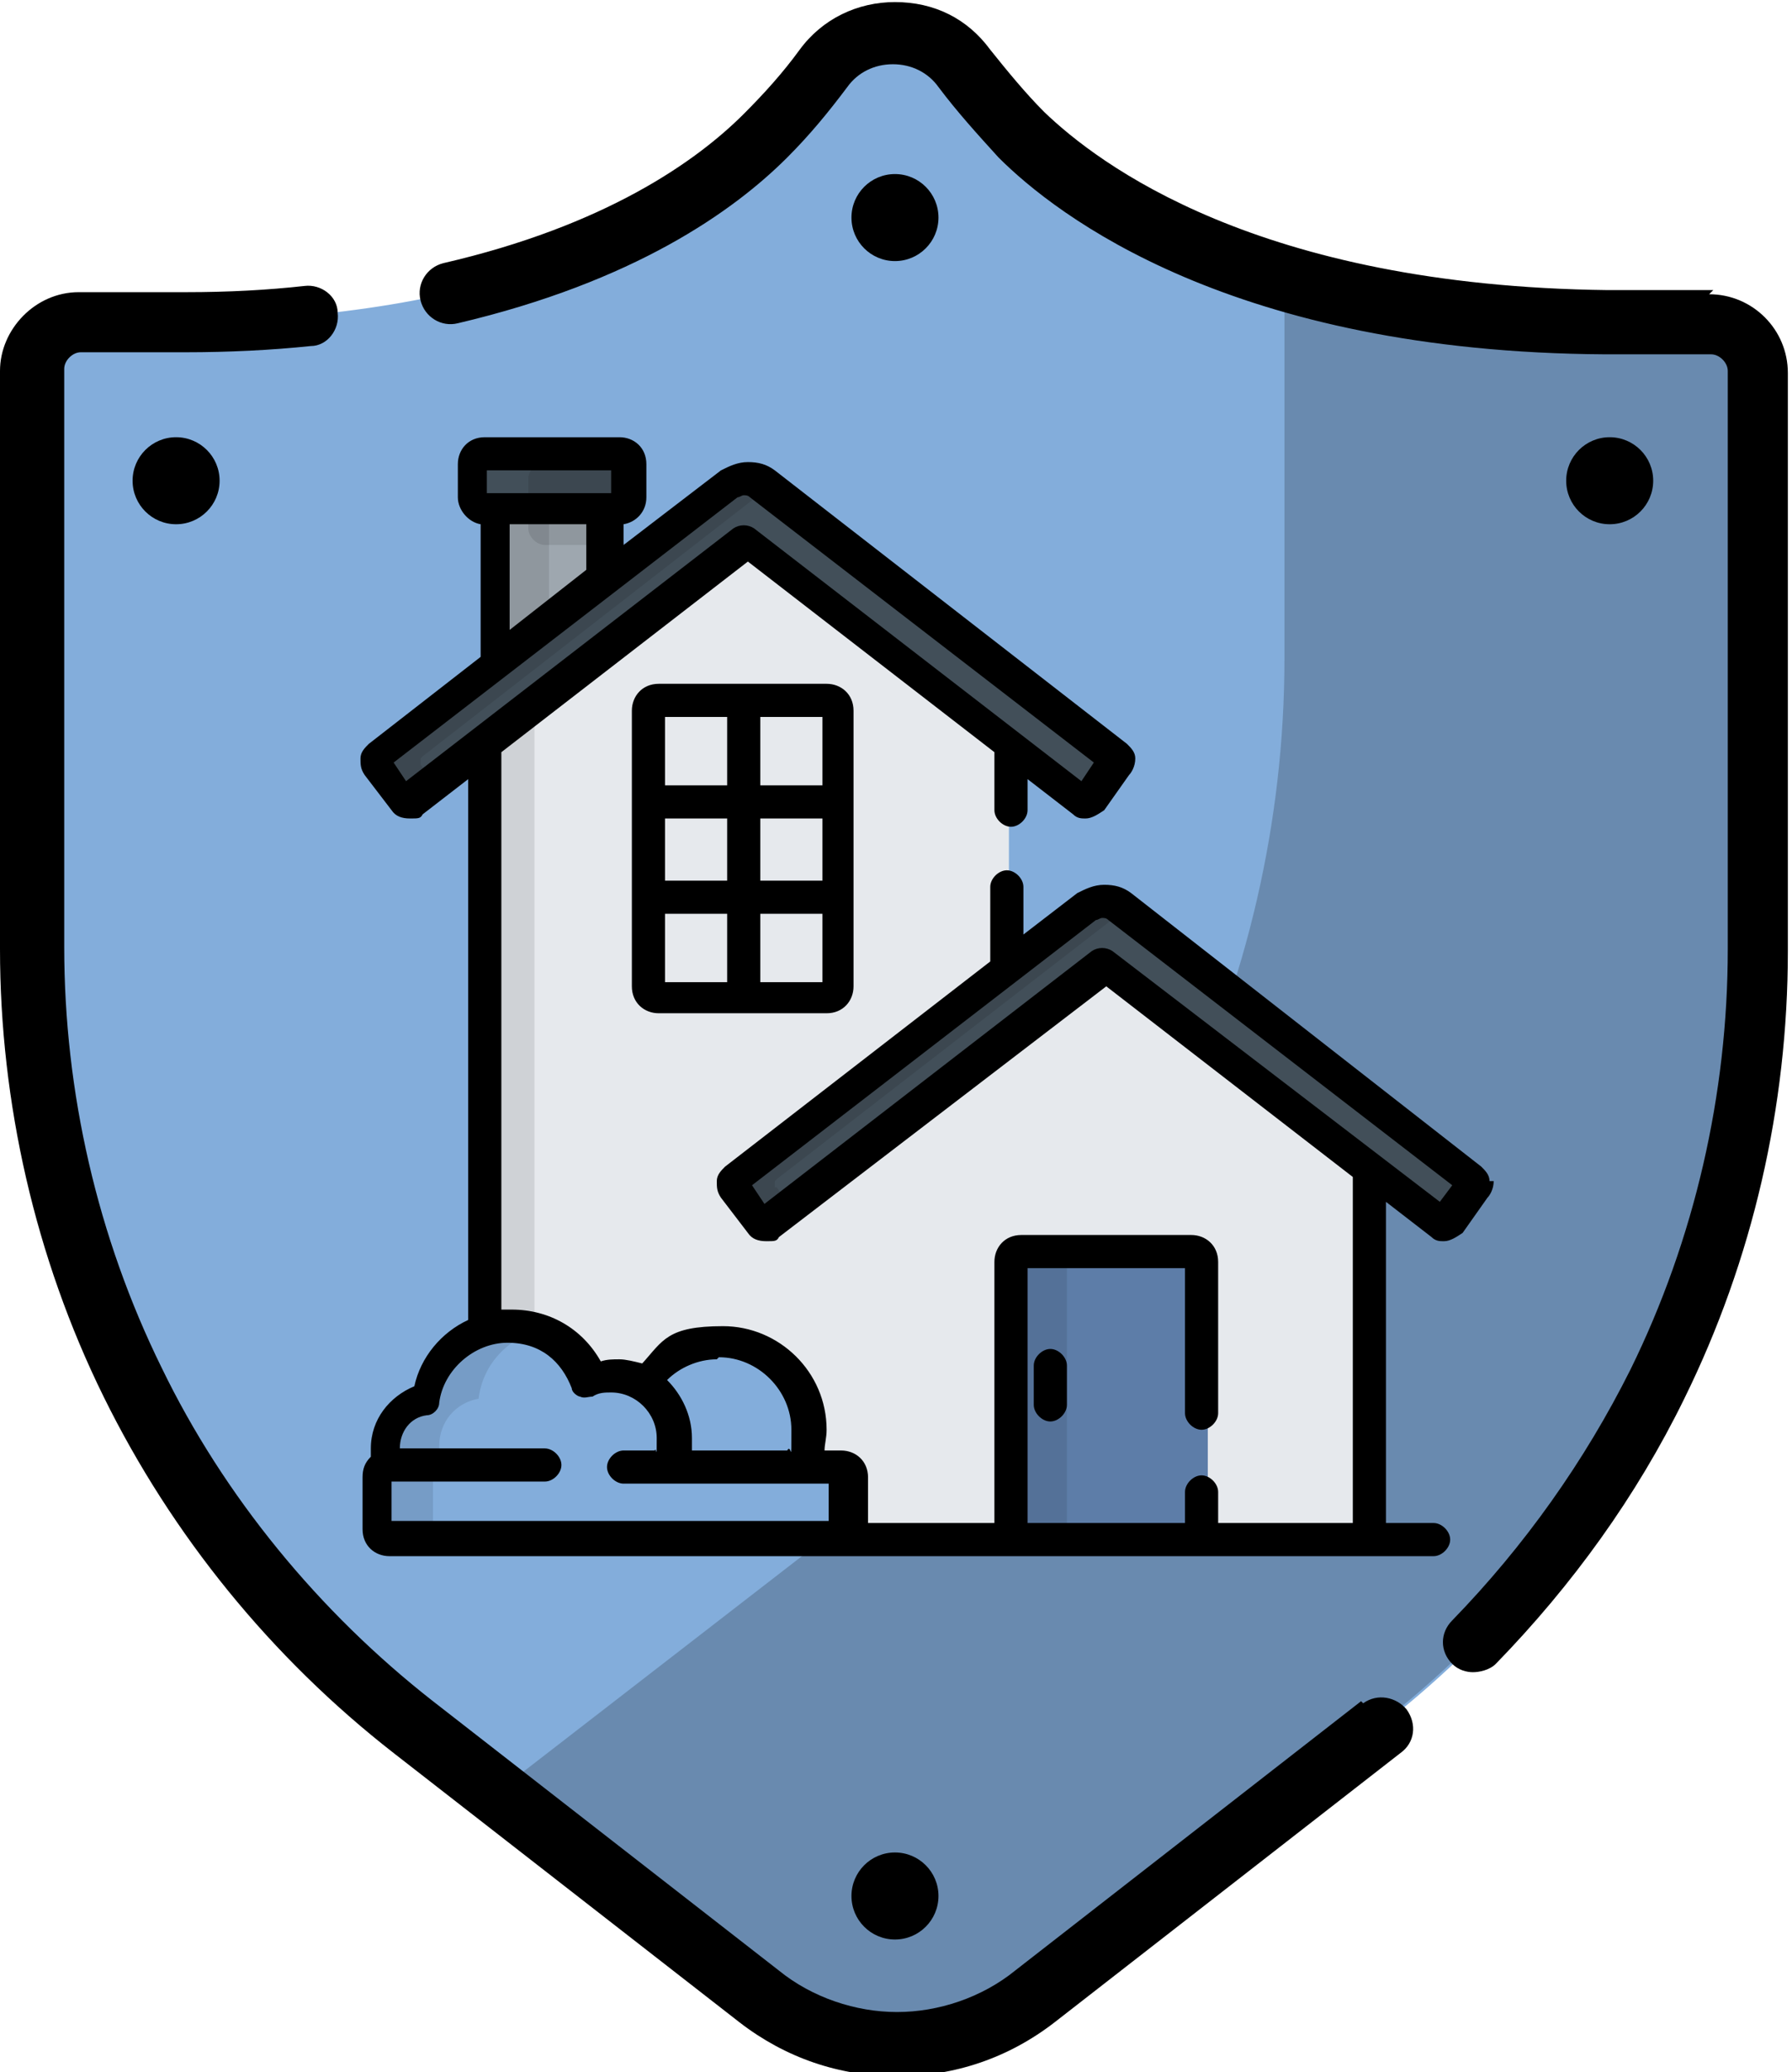
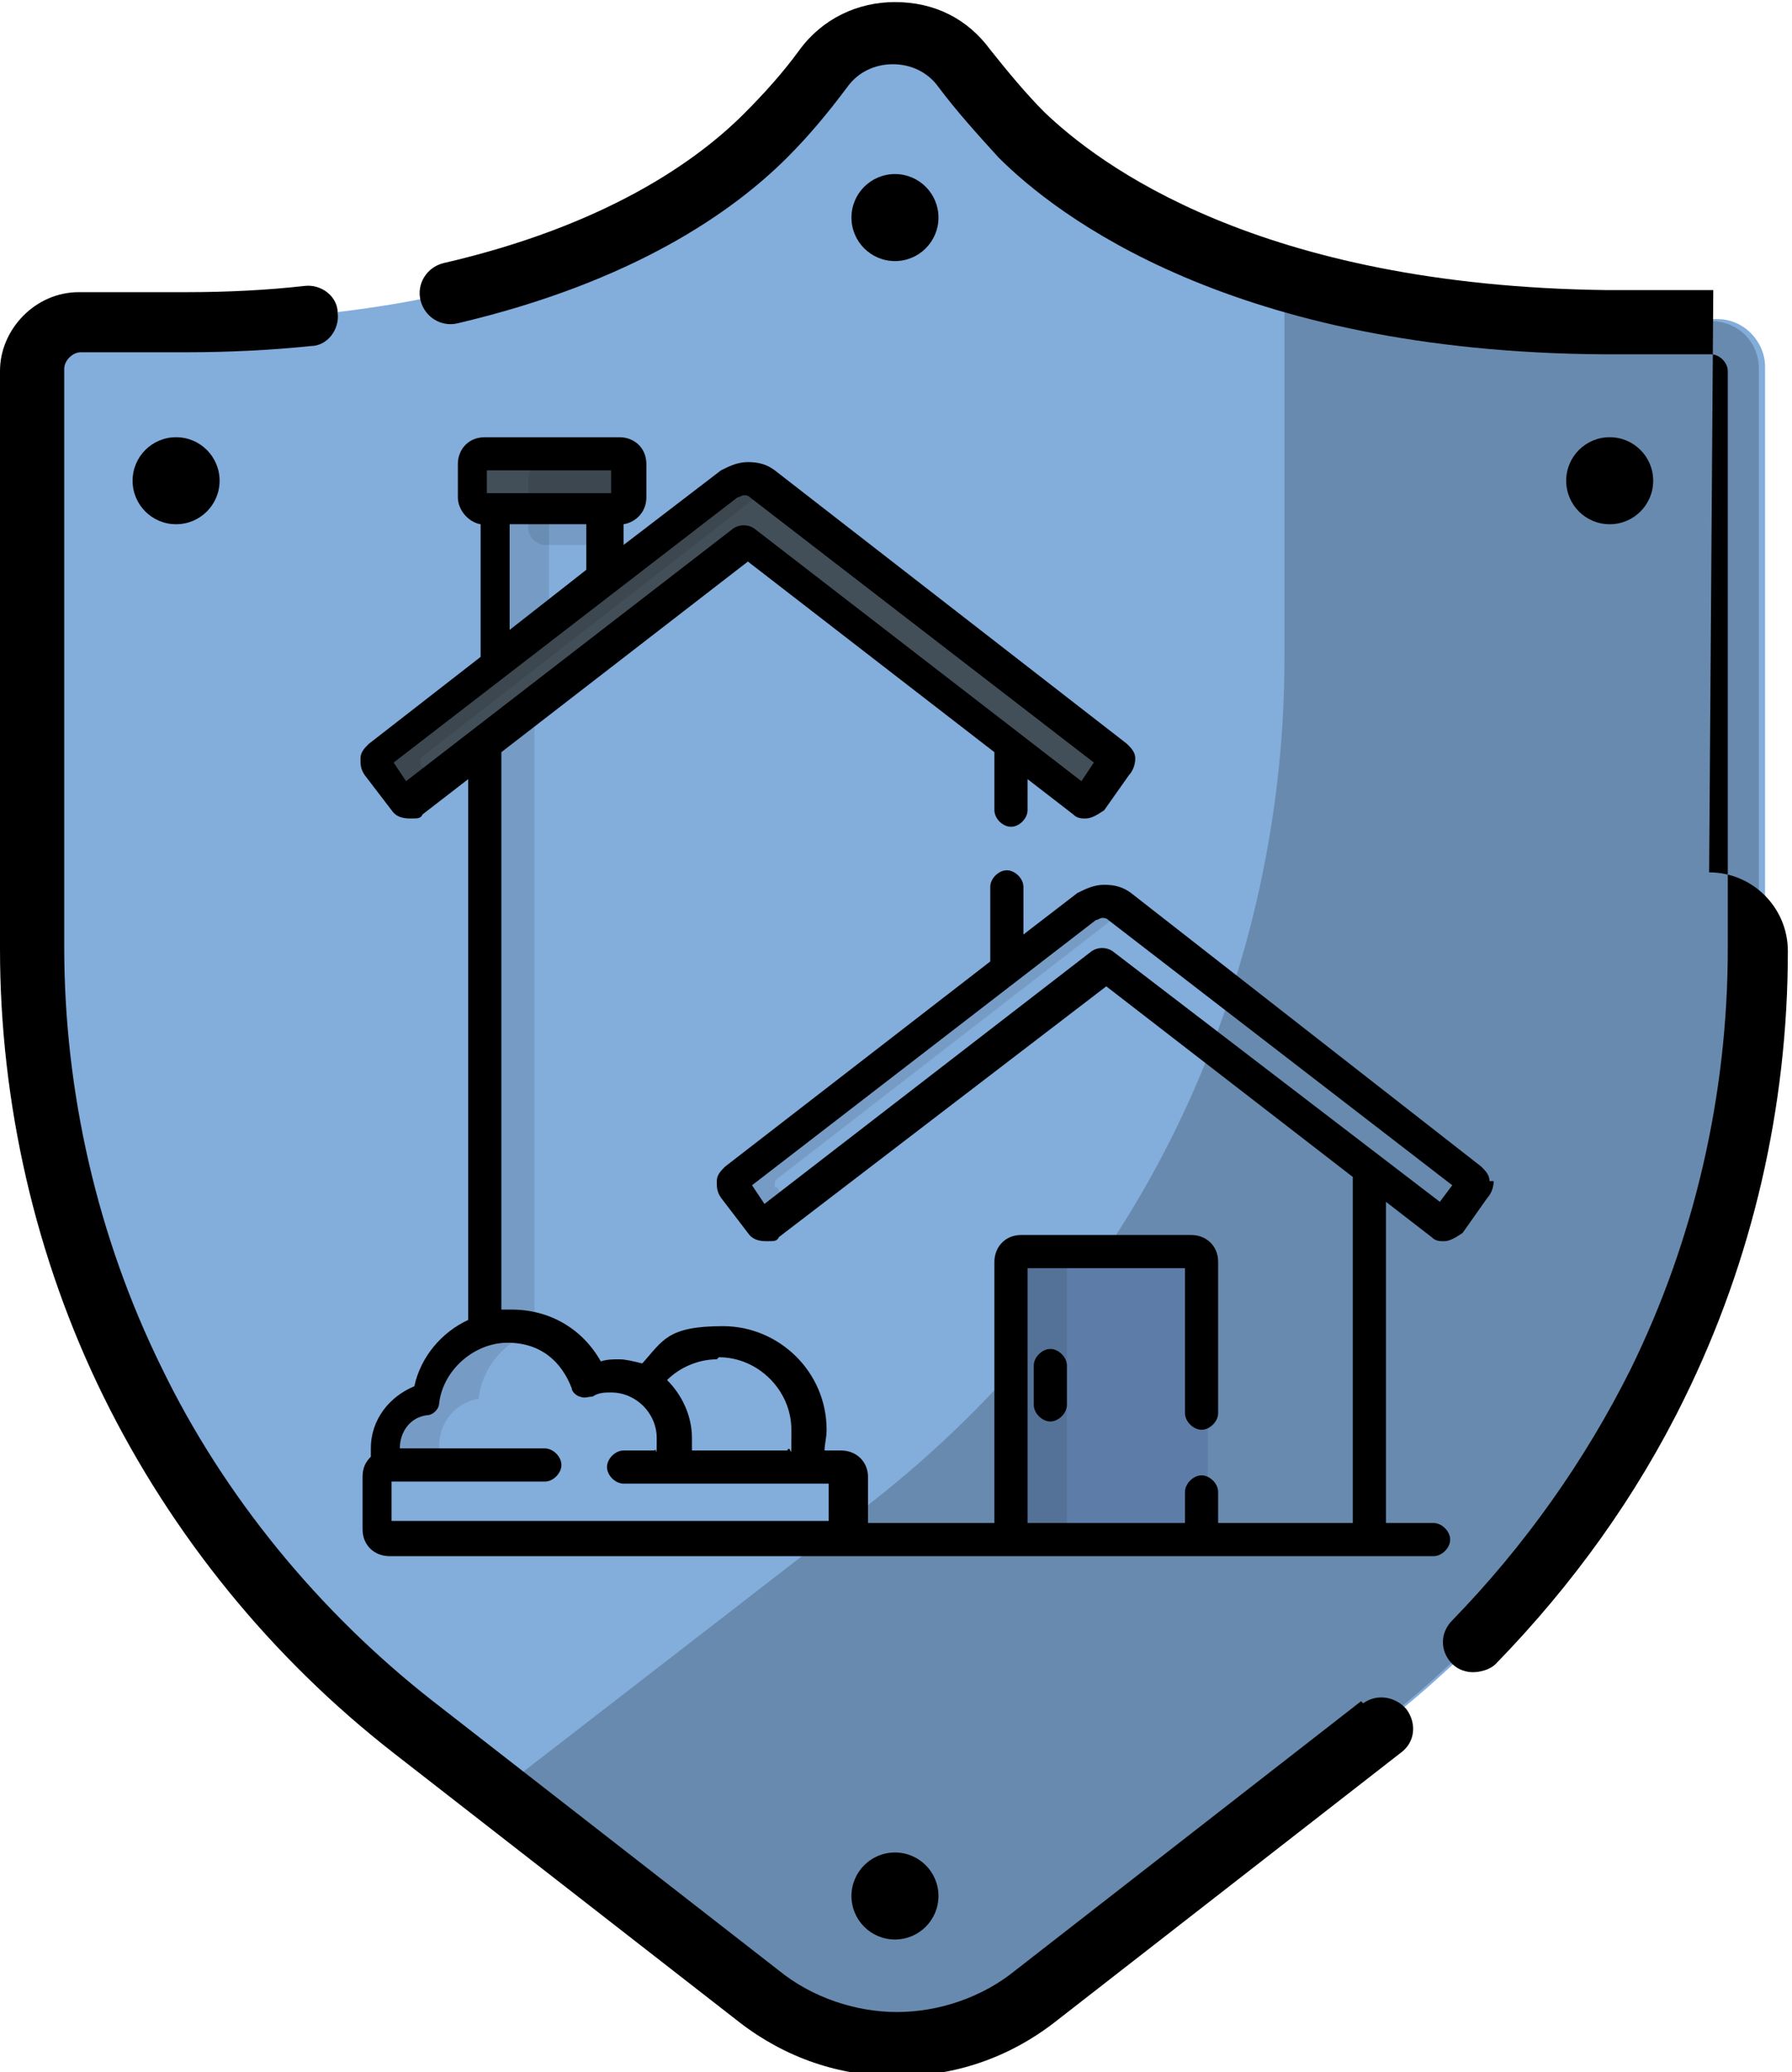
<svg xmlns="http://www.w3.org/2000/svg" id="Ebene_1" version="1.1" viewBox="0 0 86.5 100">
  <defs>
    <style>
      .st0 {
        fill: #e6e9ed;
      }

      .st1 {
        fill: #5d7da8;
      }

      .st2 {
        fill: #424f59;
      }

      .st3 {
        fill: #83addb;
      }

      .st4 {
        isolation: isolate;
      }

      .st4, .st5 {
        opacity: .1;
      }

      .st6 {
        opacity: .2;
      }

      .st7 {
        fill: #9ea7af;
      }
    </style>
  </defs>
  <g>
    <path class="st3" d="M43.2,98.5c-2.3,0-4.7-.8-6.6-2.3l-16.7-13c-5.7-4.4-10.4-10.2-13.5-16.6-3.2-6.5-4.8-13.7-4.8-20.9v-27.9c0-1.3,1-2.3,2.3-2.3h5.1c14.5-.1,23.5-4.4,28.2-9.1,1.1-1.1,2-2.2,2.8-3.2,1.7-2.3,5.1-2.3,6.8,0,.8,1,1.7,2.1,2.8,3.2,4.5,4.5,13.8,8.9,28.2,9h5.1c1.3,0,2.3,1.1,2.3,2.3v27.9c0,7.2-1.7,14.4-4.8,20.9-3.2,6.5-7.9,12.2-13.5,16.6l-16.7,13c-2,1.5-4.3,2.3-6.6,2.3h0Z" />
    <path class="st6" d="M82.7,15.5h-5.1c-6.1,0-11.3-.9-15.6-2.2v18.5c0,7.8-1.8,15.6-5.2,22.6-3.4,7-8.5,13.2-14.6,18l-18.1,14s0,0,0,0l12.6,9.8c2,1.5,4.3,2.3,6.6,2.3s4.7-.8,6.6-2.3l16.7-13c5.7-4.4,10.4-10.2,13.5-16.6,3.2-6.5,4.8-13.7,4.8-20.9v-27.9c0-1.3-1-2.3-2.3-2.3h0Z" />
    <circle cx="43.2" cy="91.5" r="2.1" />
    <circle cx="43.2" cy="10.5" r="2.1" />
    <circle cx="77.7" cy="23.2" r="2.1" />
    <circle cx="8.5" cy="23.2" r="2.1" />
  </g>
  <path d="M65.7,82.1l-16.7,13c-1.6,1.3-3.7,2-5.7,2s-4.1-.7-5.7-2l-16.7-13c-5.5-4.3-10.1-9.9-13.1-16.1-3.1-6.3-4.7-13.3-4.7-20.3v-27.9c0-.4.4-.8.8-.8h5.1c2,0,4.1-.1,6-.3.8,0,1.4-.8,1.3-1.6,0-.8-.8-1.4-1.6-1.3-1.8.2-3.7.3-5.7.3H3.8c-2.1,0-3.8,1.8-3.8,3.8v27.9c0,7.4,1.7,14.9,5,21.6,3.3,6.7,8.1,12.6,14,17.2l16.7,13c2.2,1.7,4.8,2.6,7.6,2.6s5.4-.9,7.6-2.6l16.7-13c.7-.5.8-1.4.3-2.1-.5-.6-1.4-.8-2.1-.3h0Z" />
-   <path d="M82.7,14h-5.1c-16.9-.2-24.6-6.1-27.2-8.6-.9-.9-1.8-2-2.6-3-1.1-1.5-2.7-2.3-4.6-2.3h0c-1.8,0-3.5.8-4.6,2.3-.8,1.1-1.7,2.1-2.7,3.1-2.3,2.3-6.7,5.4-14.5,7.2-.8.2-1.3,1-1.1,1.8s1,1.3,1.8,1.1c8.5-2,13.3-5.4,15.9-8,1.1-1.1,2-2.2,2.9-3.4.5-.7,1.3-1.1,2.2-1.1h0c.9,0,1.7.4,2.2,1.1.9,1.2,1.9,2.3,2.9,3.4,2.8,2.8,11.3,9.4,29.3,9.5h5.1c.4,0,.8.4.8.8v27.9c0,7-1.6,14-4.7,20.3-2.2,4.4-5.1,8.5-8.6,12.1-.6.6-.6,1.5,0,2.1.3.3.7.4,1,.4s.8-.1,1.1-.4c3.7-3.8,6.8-8.1,9.1-12.8,3.3-6.7,5-14.1,5-21.6v-27.9c0-2.1-1.7-3.8-3.8-3.8Z" />
+   <path d="M82.7,14h-5.1c-16.9-.2-24.6-6.1-27.2-8.6-.9-.9-1.8-2-2.6-3-1.1-1.5-2.7-2.3-4.6-2.3h0c-1.8,0-3.5.8-4.6,2.3-.8,1.1-1.7,2.1-2.7,3.1-2.3,2.3-6.7,5.4-14.5,7.2-.8.2-1.3,1-1.1,1.8s1,1.3,1.8,1.1c8.5-2,13.3-5.4,15.9-8,1.1-1.1,2-2.2,2.9-3.4.5-.7,1.3-1.1,2.2-1.1h0c.9,0,1.7.4,2.2,1.1.9,1.2,1.9,2.3,2.9,3.4,2.8,2.8,11.3,9.4,29.3,9.5h5.1c.4,0,.8.4.8.8v27.9c0,7-1.6,14-4.7,20.3-2.2,4.4-5.1,8.5-8.6,12.1-.6.6-.6,1.5,0,2.1.3.3.7.4,1,.4s.8-.1,1.1-.4c3.7-3.8,6.8-8.1,9.1-12.8,3.3-6.7,5-14.1,5-21.6c0-2.1-1.7-3.8-3.8-3.8Z" />
  <g>
-     <polygon class="st7" points="29.1 28 29.1 24.5 23.7 24.5 23.7 32.1 29.1 28" />
    <g class="st5">
      <polygon points="26.5 30 26.5 24.5 23.7 24.5 23.7 32.1 26.5 30" />
    </g>
    <g>
      <path class="st2" d="M19.5,38.7c0,0,.1,0,.2,0l16.2-12.5,16.2,12.5c0,0,.1,0,.2,0s.2,0,.2-.1l1.2-1.7c0,0,.1-.1.1-.2s0-.1-.1-.2l-17-13.2c-.2-.2-.5-.3-.8-.3s-.6.1-.8.3l-17,13.1c0,0-.1.1-.1.2s0,.2,0,.2l1.3,1.7c0,0,.1.1.2.1Z" />
      <path class="st2" d="M22.7,24c0,.3.2.5.5.5h6.5c.3,0,.5-.2.5-.5v-1.6c0-.3-.2-.5-.5-.5h-6.5c-.3,0-.5.2-.5.5v1.6Z" />
    </g>
    <g class="st5">
      <path d="M29.7,25.5v-2.4c0-.4.4-.8.8-.8h-4.2c-.4,0-.8.4-.8.8v2.4c0,.4.4.8.8.8h4.2c-.5,0-.8-.4-.8-.8Z" />
    </g>
-     <path class="st0" d="M53.3,46.5l-16.2,12.5c0,0-.1,0-.2,0s-.2,0-.2-.1l-1.3-1.7c0,0,0-.1,0-.2s0-.1.1-.2l13.2-10.1v-10.8l-12.7-9.8-12.7,9.8v28.3c.4-.2.9-.2,1.3-.2,1.8,0,3.2,1.1,3.8,2.6.4-.2.8-.3,1.2-.3s1,.1,1.4.4c.8-1.2,2.1-2,3.6-2,2.3,0,4.3,1.9,4.3,4.2s-.2,1.2-.4,1.8h1.9c.3,0,.5.2.5.5v2.5c0,.3-.2.5-.5.5h25.5v-18l-12.7-9.8Z" />
    <g class="st5">
      <path d="M23.2,35.9v28.3c.4-.2.9-.2,1.3-.2s.9.1,1.3.2v-30.4l-2.7,2.1Z" />
    </g>
    <path class="st2" d="M19.5,38.7c0,0,.1,0,.2,0l16.2-12.5,16.2,12.5c0,0,.1,0,.2,0s.2,0,.2-.1l1.2-1.7c0,0,.1-.1.1-.2s0-.1-.1-.2l-17-13.2c-.2-.2-.5-.3-.8-.3s-.6.1-.8.3l-17,13.1c0,0-.1.1-.1.2s0,.2,0,.2l1.3,1.7c0,0,.1.1.2.1Z" />
    <g class="st5">
      <path d="M20.3,36.9c0,0,0-.1,0-.2s0-.1.1-.2l16.6-12.9-.3-.3c-.2-.2-.5-.3-.8-.3s-.6.1-.8.3l-17,13.2c0,0-.1.1-.1.2s0,.2,0,.2l1.3,1.7c0,0,.1.1.2.1s.1,0,.2,0l1.2-1-.6-.8Z" />
    </g>
-     <path class="st2" d="M36.8,59.1c0,0,.1,0,.2,0l16.2-12.5,16.2,12.5c0,0,.1,0,.2,0s.2,0,.2-.1l1.2-1.7c0,0,.1-.1.1-.2s0-.1-.1-.2l-16.9-13.2c-.2-.2-.5-.3-.8-.3s-.6.1-.8.3l-17.1,13.2c0,0-.1.1-.1.2s0,.2,0,.2l1.3,1.7c.1.1.2.2.2.2Z" />
    <g class="st5">
      <path d="M37.4,57.3c0,0,0-.1,0-.2s0-.1.1-.2l16.8-13-.2-.2c-.2-.2-.5-.3-.8-.3s-.6.1-.8.3l-17.1,13.2c0,0-.1.1-.1.2s0,.2,0,.2l1.3,1.7c0,0,.1.1.2.1s.1,0,.2,0l1.1-.9-.6-.9Z" />
    </g>
    <path class="st1" d="M57.8,60.3h-8.2c-.3,0-.5.2-.5.5v13.4h9.2v-13.4c0-.3-.3-.5-.5-.5Z" />
    <g class="st5">
      <path d="M52,60.3h-2.8c-.3,0-.5.2-.5.5v13.4h2.8v-13.4c0-.3.2-.5.5-.5Z" />
    </g>
    <path class="st4" d="M21.4,70.7c-.1-.3-.2-.5-.2-.9,0-1.2.8-2.1,1.9-2.3.2-1.6,1.3-2.8,2.8-3.3-.4-.2-.9-.2-1.3-.2-2.1,0-3.8,1.6-4.1,3.6-1.1.2-1.9,1.2-1.9,2.3s0,.6.2.9h2.7Z" />
    <g class="st5">
-       <path d="M20.9,73.7v-2.4c0-.3.2-.5.5-.5h-2.7c-.3,0-.5.2-.5.5v2.5c0,.3.2.5.5.5h2.8c-.3,0-.6-.3-.6-.6Z" />
-     </g>
-     <path d="M31.8,33c-.8,0-1.3.6-1.3,1.3v13.3c0,.8.6,1.3,1.3,1.3h8.1c.8,0,1.3-.6,1.3-1.3v-13.3c0-.8-.6-1.3-1.3-1.3h-8.1ZM35.1,47.4h-3v-3.3h3v3.3ZM35.1,42.5h-3v-3h3v3ZM35.1,37.9h-3v-3.3h3v3.3ZM39.7,47.4h-3v-3.3h3v3.3ZM39.7,42.5h-3v-3h3v3ZM39.7,37.9h-3v-3.3h3v3.3Z" />
+       </g>
    <path d="M49.9,65.9v1.9c0,.4.4.8.8.8s.8-.4.8-.8v-1.9c0-.4-.4-.8-.8-.8s-.8.4-.8.8Z" />
    <path d="M71.9,57c0-.3-.2-.5-.4-.7l-16.9-13.2c-.4-.3-.8-.4-1.3-.4s-.9.2-1.3.4l-2.6,2v-2.3c0-.4-.4-.8-.8-.8s-.8.4-.8.8v3.6l-12.8,9.9c-.2.2-.4.4-.4.7s0,.5.2.8l1.3,1.7c.2.3.5.4.9.4s.5,0,.6-.2l15.8-12.1,11.9,9.2v16.7h-6.5v-1.5c0-.4-.4-.8-.8-.8s-.8.4-.8.8v1.5h-7.6v-12.3h7.6v7c0,.4.4.8.8.8s.8-.4.8-.8v-7.3c0-.8-.6-1.3-1.3-1.3h-8.2c-.8,0-1.3.6-1.3,1.3v12.6h-6.1v-2.2c0-.8-.6-1.3-1.3-1.3h-.8c0-.3.1-.6.1-1,0-2.8-2.3-5-5-5s-2.9.7-3.9,1.8c-.4-.1-.8-.2-1.1-.2s-.6,0-.9.1c-.9-1.6-2.5-2.5-4.3-2.5s-.4,0-.5,0v-26.9l11.9-9.2,11.9,9.2v2.8c0,.4.4.8.8.8s.8-.4.8-.8v-1.5l2.2,1.7c.2.2.4.2.6.2.3,0,.6-.2.9-.4h0l1.2-1.7h0c.1-.1.3-.4.3-.8,0-.3-.2-.5-.4-.7l-17-13.2c-.4-.3-.8-.4-1.3-.4s-.9.2-1.3.4l-4.7,3.6v-1c.6-.1,1.1-.6,1.1-1.3v-1.6c0-.8-.6-1.3-1.3-1.3h-6.5c-.8,0-1.3.6-1.3,1.3v1.6c0,.6.5,1.2,1.1,1.3v6.4l-5.4,4.2c-.2.2-.4.4-.4.7,0,.3,0,.5.2.8l1.3,1.7c.2.3.5.4.9.4s.5,0,.6-.2l2.2-1.7v26.1c-1.3.6-2.3,1.8-2.6,3.2-1.2.5-2.1,1.6-2.1,3s0,.3,0,.4c-.3.3-.4.6-.4,1v2.5c0,.8.6,1.3,1.3,1.3h50.4c.4,0,.8-.4.8-.8s-.4-.8-.8-.8h-2.3v-15.5l2.2,1.7c.2.2.4.2.6.2.3,0,.6-.2.9-.4h0l1.2-1.7h0c.1-.1.3-.4.3-.8ZM34.7,65.5c1.9,0,3.5,1.6,3.5,3.5s0,.6-.2,1h-4.6c0-.2,0-.4,0-.6,0-1.1-.5-2.1-1.2-2.8.6-.6,1.5-1,2.4-1ZM23.5,22.7h6v1.1h-6v-1.1ZM28.3,25.3v2.2l-3.7,2.9v-5.1h3.7ZM19.6,37.7l-.6-.9,16.6-12.8c.1,0,.2-.1.3-.1s.2,0,.3.1l16.6,12.8-.6.9-15.8-12.2c-.3-.2-.7-.2-1,0l-15.8,12.2ZM40.1,73.4h-21.2v-1.9h7.4c.4,0,.8-.4.8-.8s-.4-.8-.8-.8h-7c0-.8.5-1.5,1.3-1.6.3,0,.6-.3.6-.6.2-1.6,1.7-2.9,3.3-2.9s2.6.9,3.1,2.2c0,.2.3.4.4.4.2.1.4,0,.6,0,.3-.2.6-.2.9-.2,1.2,0,2.2,1,2.2,2.2s0,.4-.1.6h-1.5c-.4,0-.8.4-.8.8s.4.8.8.8h9.9v1.9h0ZM69.5,58l-15.8-12.1c-.3-.2-.7-.2-1,0l-15.8,12.2-.6-.9,16.6-12.8c.1,0,.2-.1.3-.1s.2,0,.3.1l16.6,12.8-.6.8Z" />
  </g>
</svg>